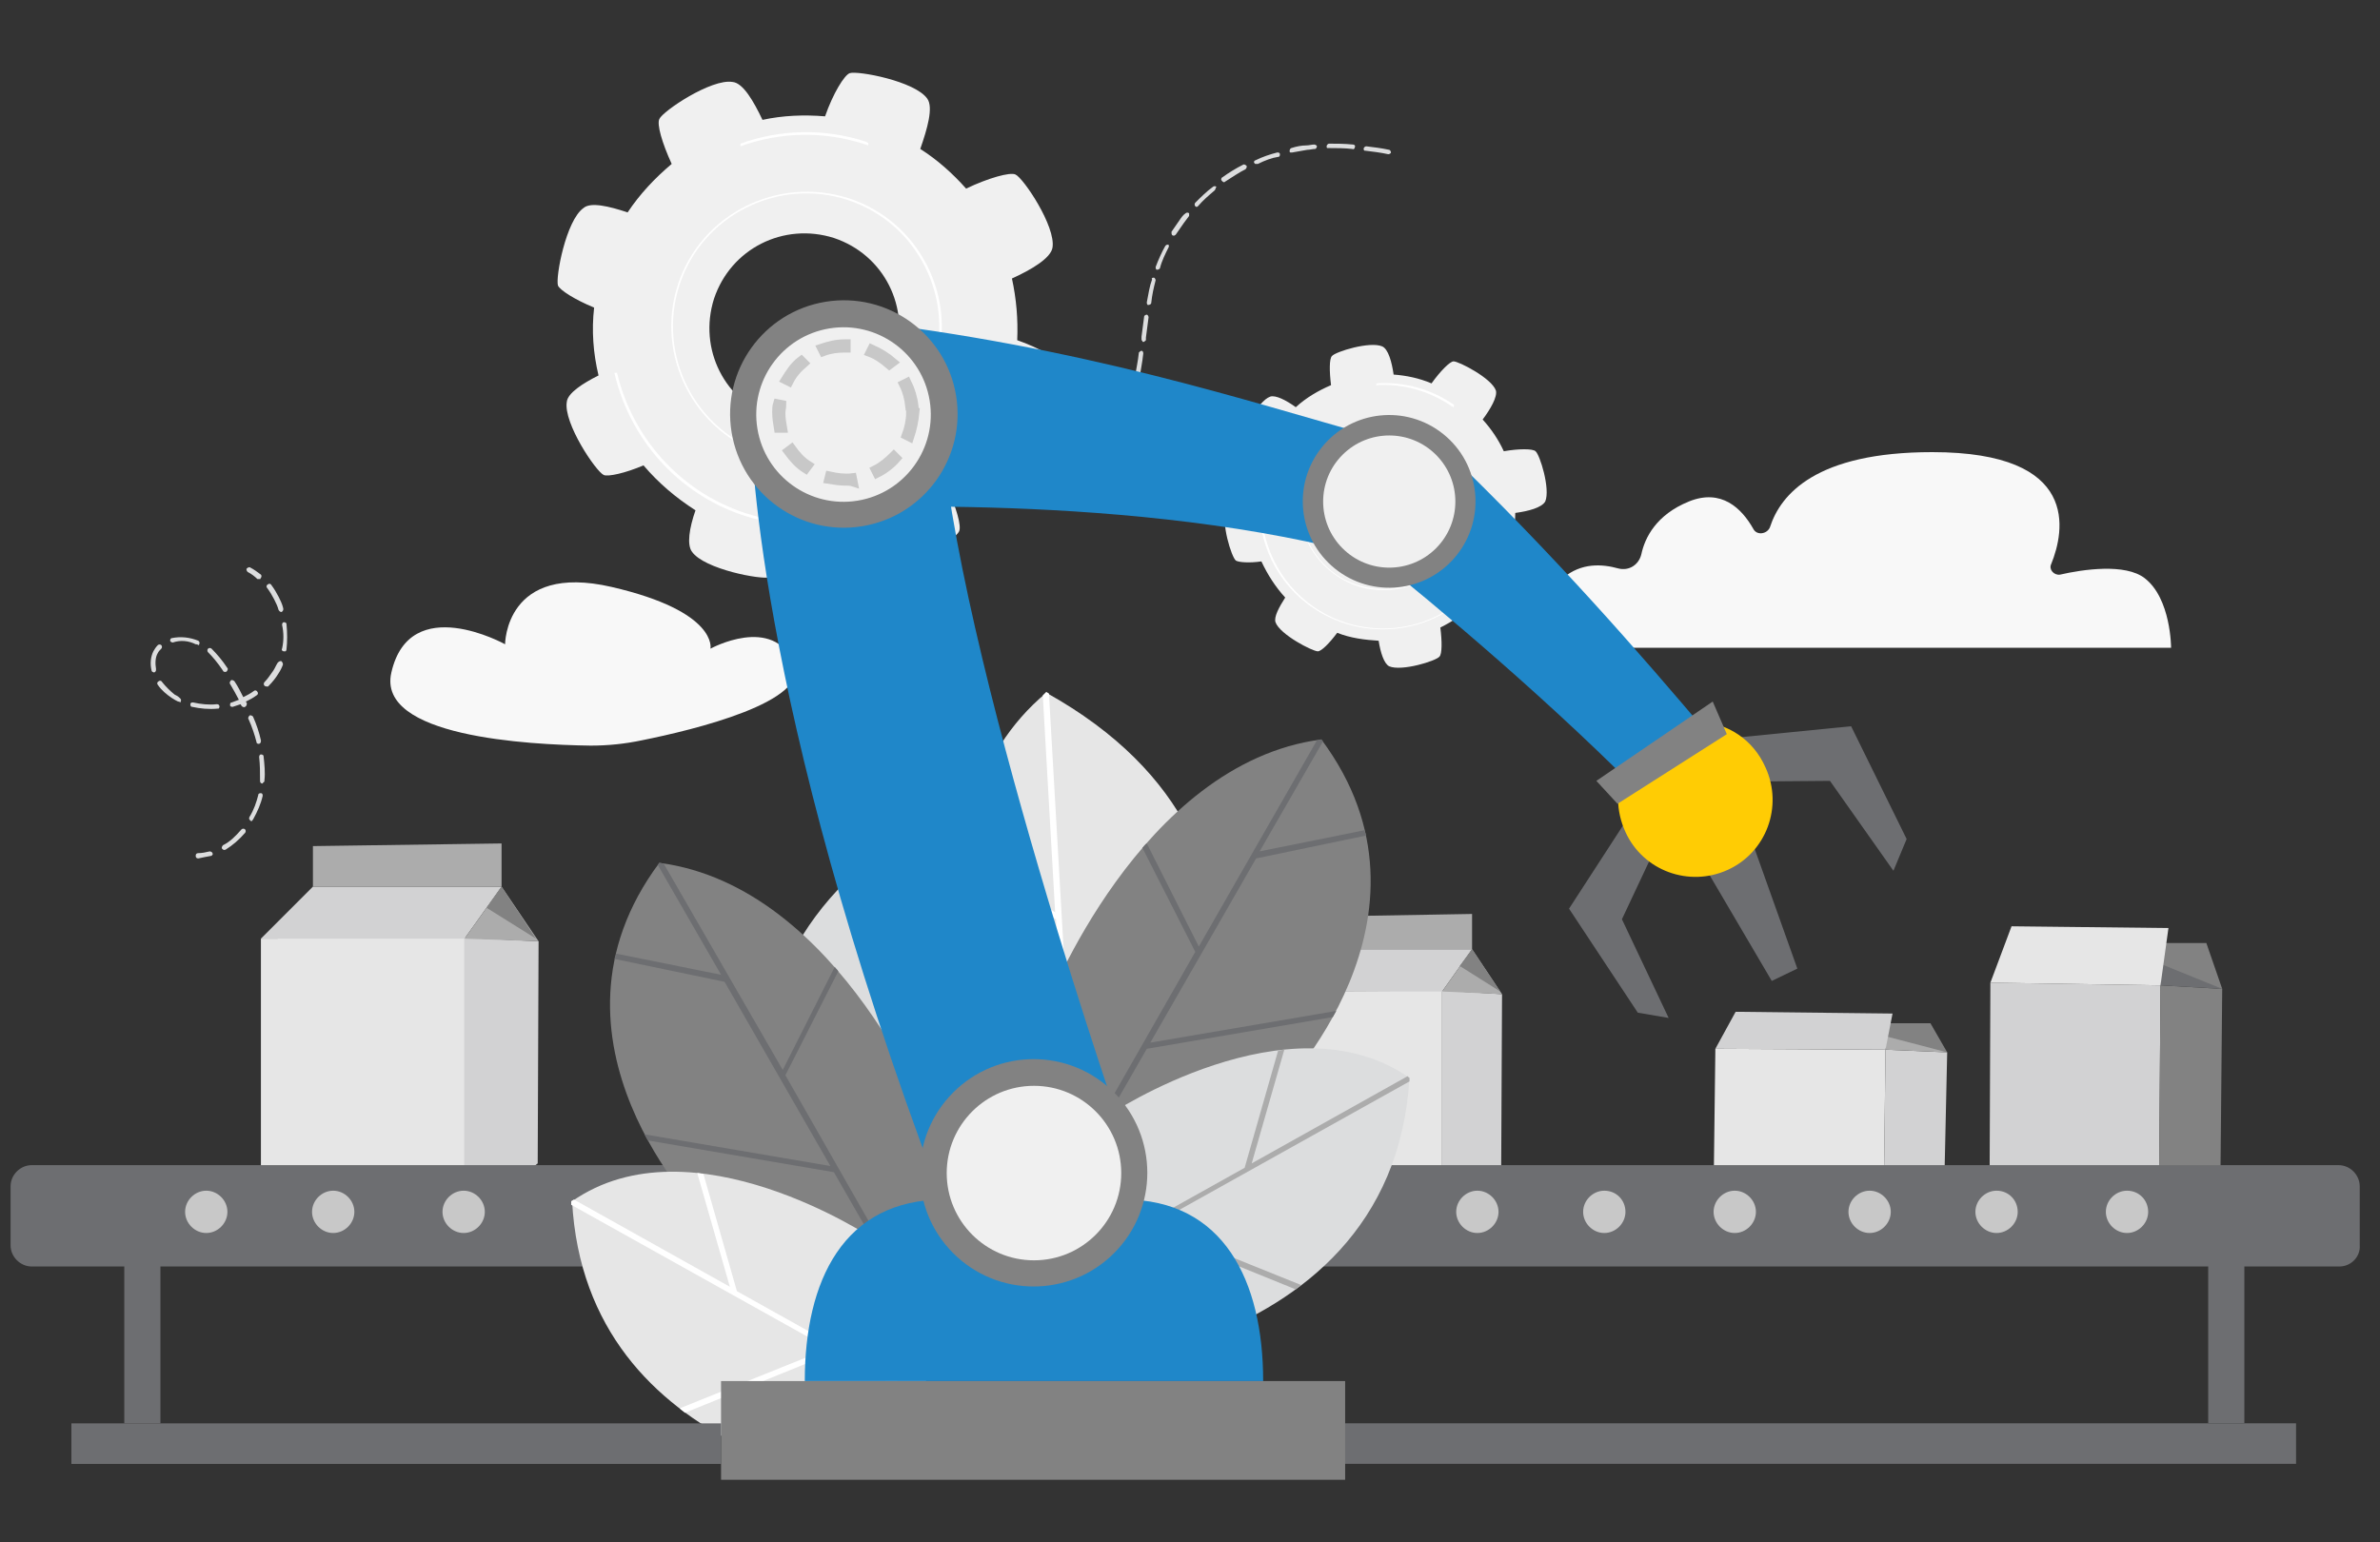
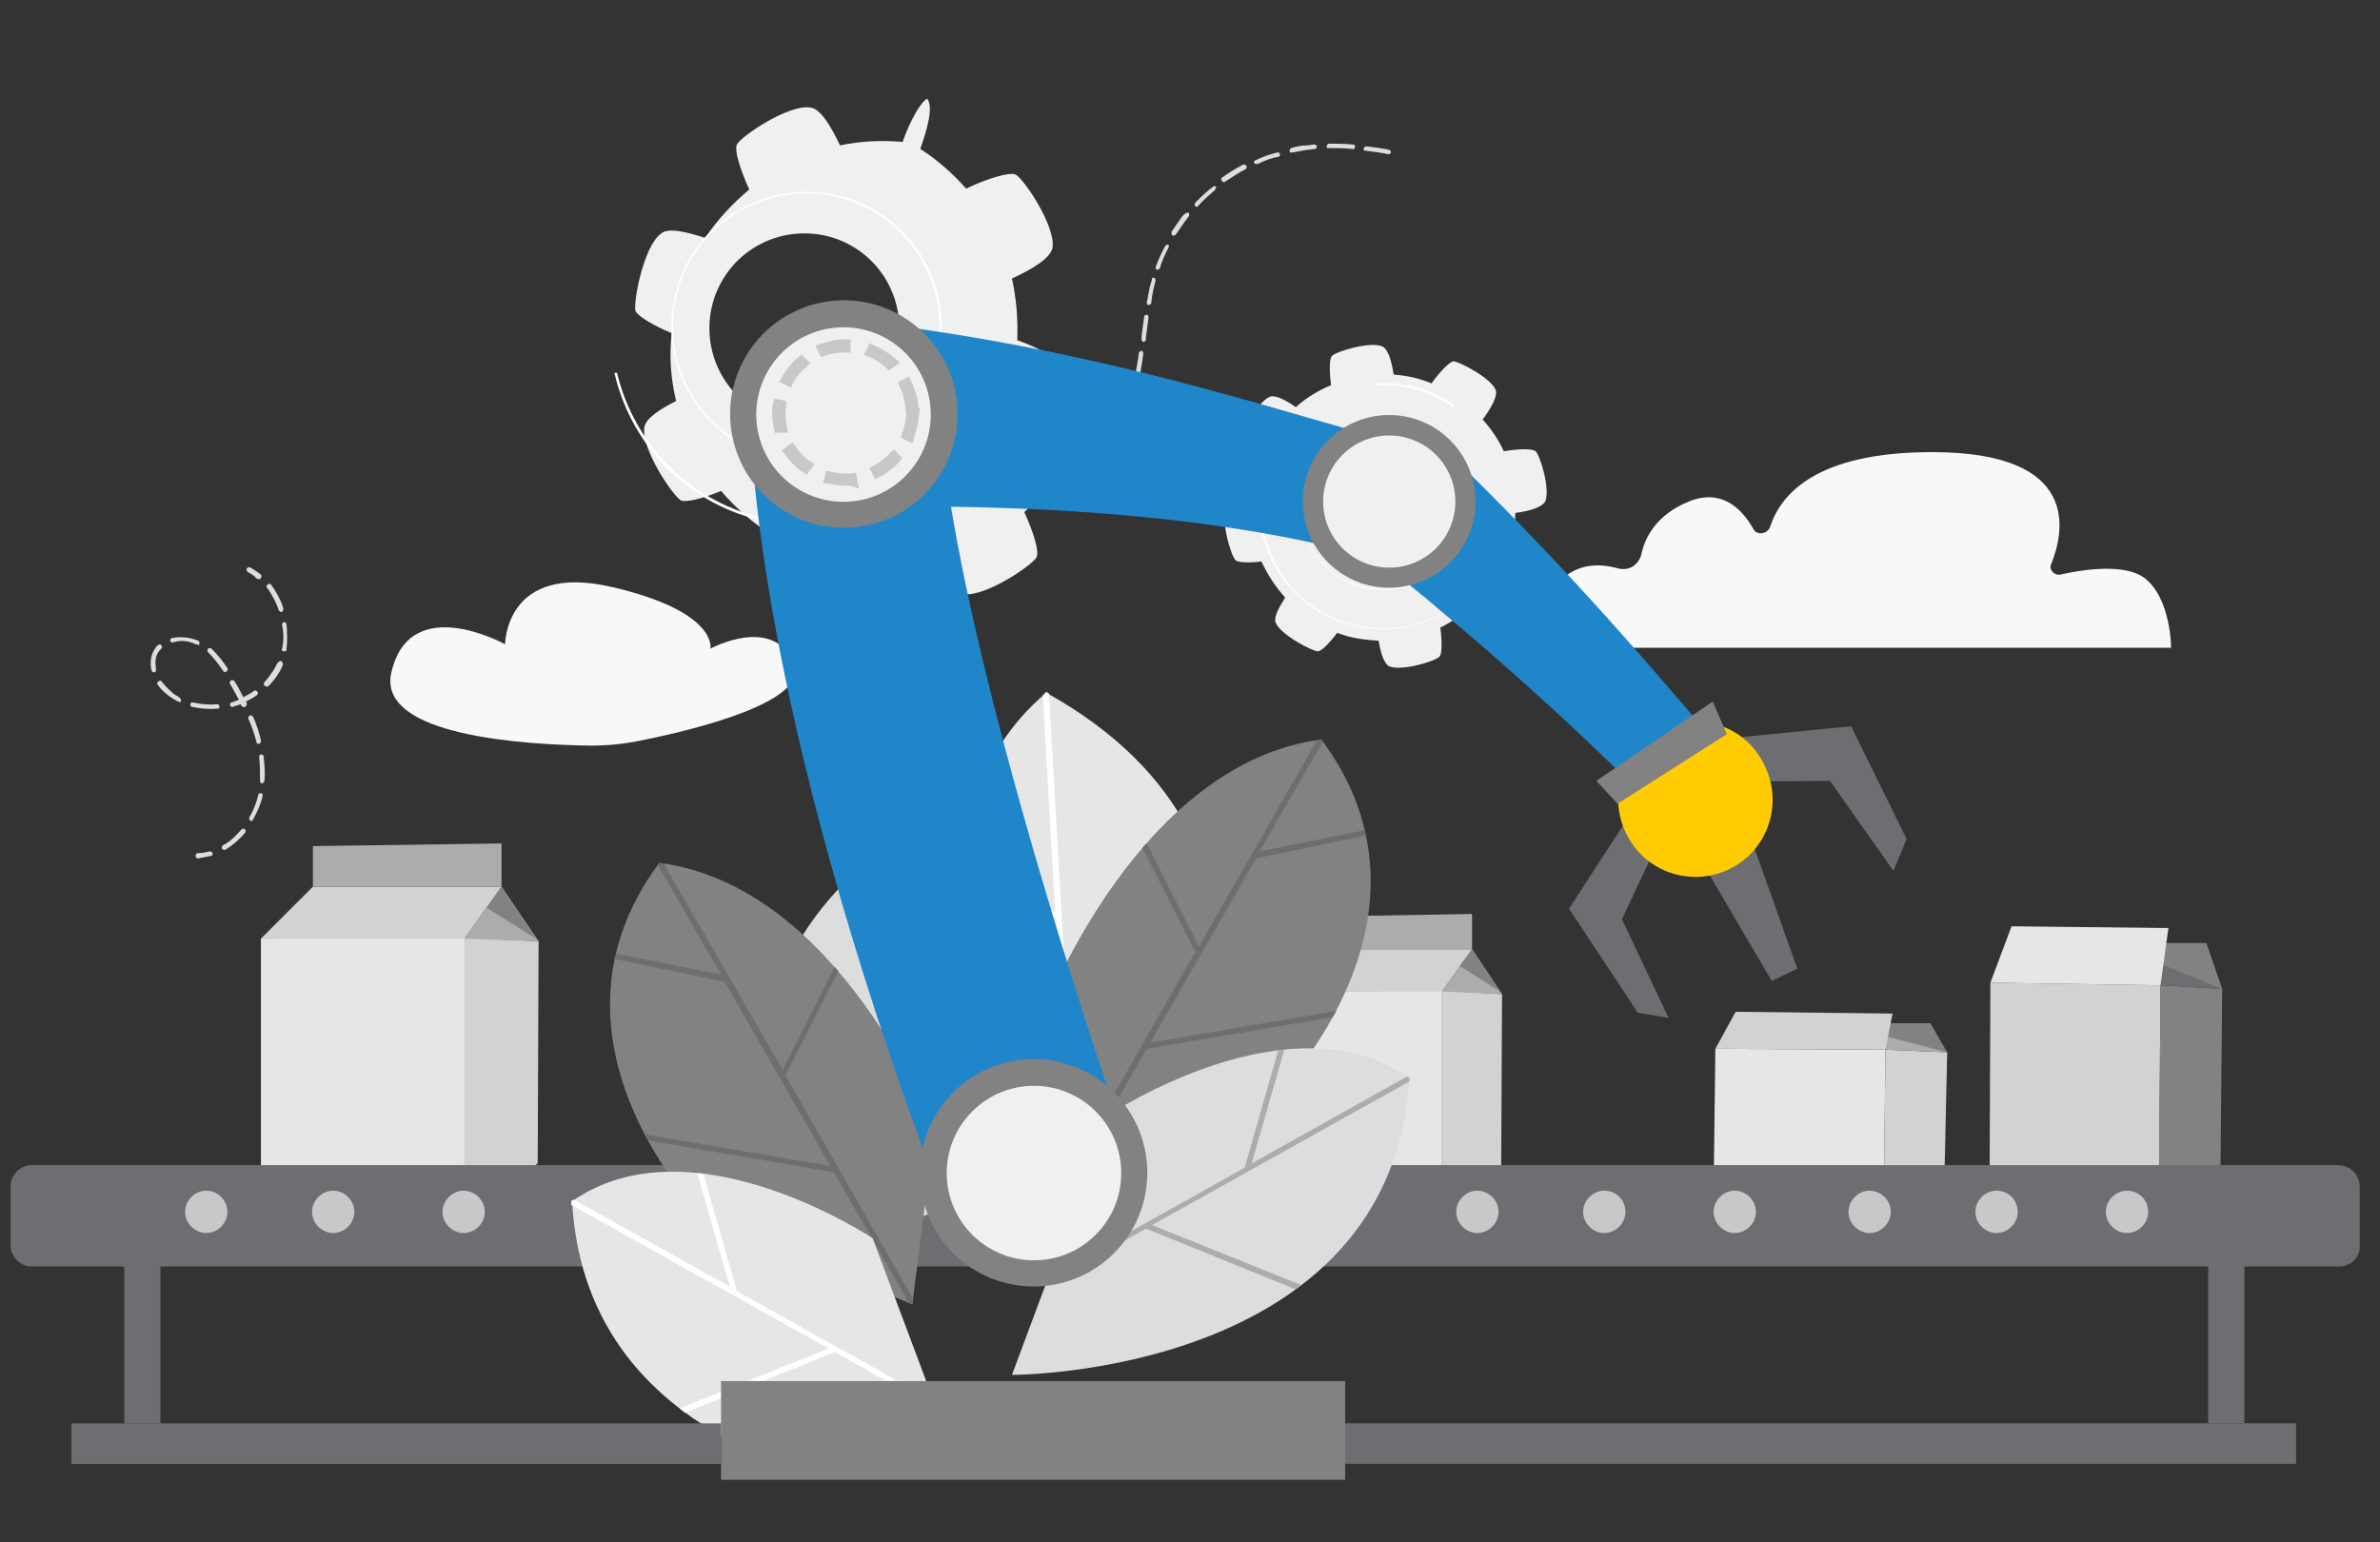
<svg xmlns="http://www.w3.org/2000/svg" version="1.1" id="Layer_1" x="0px" y="0px" viewBox="0 0 270 175" style="enable-background:new 0 0 270 175;" xml:space="preserve">
  <rect x="0" y="0" width="270" height="175" fill="#333333" stroke="none" />
  <style type="text/css">
	.st0{fill:none;}
	.st1{fill:#F8F8F8;}
	.st2{fill:#DCDDDE;}
	.st3{fill:#E6E6E6;}
	.st4{fill:#D2D2D3;}
	.st5{fill:#ACACAC;}
	.st6{fill:#828282;}
	.st7{fill:#6D6E71;}
	.st8{fill:#F0F0F0;}
	.st9{fill:#FFFFFF;}
	.st10{fill:#1F87C9;}
	.st11{fill:#FFCC04;}
	.st12{fill:#C8C8C8;}
	.st13{fill:none;stroke:#C8C8C8;stroke-miterlimit:10;}
</style>
  <rect class="st0" width="270" height="175" />
  <g>
    <path class="st1" d="M44.4,76.3c-1.7,7.3,15.5,8.2,22.6,8.3c2,0,3.9-0.2,5.8-0.6c6-1.2,19.1-4.4,17.3-8.7c-2.4-5.6-9.5-1.7-9.5-1.7   s0.9-4.2-11.2-7c-12.1-2.8-12.1,6.5-12.1,6.5S46.5,67.1,44.4,76.3z" />
    <path class="st1" d="M246.3,73.5h-69c0,0-3.7-4.7,0-7.9c2.1-1.8,4.5-1.6,6.3-1.1c1.2,0.3,2.3-0.4,2.6-1.6c0.4-1.9,1.7-4.5,5.4-6   c3.7-1.5,6,0.8,7.3,3.1c0.4,0.8,1.6,0.6,1.9-0.2c1.2-3.7,5.2-8.5,18.4-8.5c16.9,0,15,9,13.5,12.7c-0.3,0.6,0.3,1.3,1,1.2   c2.6-0.6,7.4-1.3,9.6,0.4C246.3,67.9,246.3,73.5,246.3,73.5z" />
    <g>
      <g>
        <path class="st2" d="M119.5,54.5c0.6-0.2,1.2-0.5,1.7-0.8c0.1-0.1,0.3,0,0.4,0.1c0.1,0.1,0,0.3-0.1,0.4c-0.6,0.3-1.2,0.6-1.8,0.8     c-0.2,0.1-0.4,0.2-0.7,0.2c-0.1,0-0.2,0-0.2,0c0,0-0.1-0.1-0.1-0.1c0-0.1,0-0.3,0.2-0.3C119,54.7,119.3,54.6,119.5,54.5z" />
        <path class="st2" d="M155,16.6c0.8,0.1,1.7,0.2,2.6,0.4c0.1,0,0.2,0.2,0.2,0.3c0,0.1-0.2,0.2-0.3,0.2c-0.9-0.2-1.8-0.3-2.6-0.4     c0,0-0.1,0-0.1,0c-0.1-0.1-0.1-0.1-0.1-0.2C154.7,16.7,154.9,16.6,155,16.6z" />
        <path class="st2" d="M150.6,16.8c-0.1,0-0.1-0.1-0.1-0.2c0-0.1,0.1-0.3,0.3-0.3c0.8,0,1.7,0,2.7,0.1c0.1,0,0.3,0.1,0.2,0.3     c0,0.1-0.1,0.3-0.3,0.2c-0.9-0.1-1.8-0.1-2.6-0.1C150.7,16.8,150.6,16.8,150.6,16.8z" />
        <path class="st2" d="M124.6,51.3c0.1-0.1,0.3-0.1,0.4,0c0.1,0.1,0.1,0.3,0,0.4c-0.6,0.6-1.3,1.2-2.1,1.7c-0.1,0.1-0.2,0.1-0.3,0     c0,0,0,0-0.1-0.1c-0.1-0.1,0-0.3,0.1-0.4C123.3,52.5,123.9,51.9,124.6,51.3z" />
        <path class="st2" d="M125.6,50.6c-0.1-0.1-0.1-0.3,0-0.4c0.1-0.2,0.3-0.4,0.4-0.6c0.4-0.5,0.7-1,1-1.6c0.1-0.1,0.2-0.2,0.4-0.1     c0.1,0.1,0.2,0.2,0.1,0.4c-0.3,0.6-0.7,1.1-1.1,1.6c-0.1,0.2-0.3,0.4-0.5,0.6C125.9,50.6,125.8,50.7,125.6,50.6     C125.7,50.6,125.6,50.6,125.6,50.6z" />
        <path class="st2" d="M127.9,47C127.8,47,127.8,47,127.9,47c-0.2-0.1-0.2-0.2-0.1-0.3c0.3-0.8,0.6-1.6,0.8-2.5     c0-0.1,0.2-0.2,0.3-0.2c0.1,0,0.2,0.2,0.2,0.3c-0.2,0.9-0.5,1.8-0.8,2.5C128.2,47,128,47.1,127.9,47z" />
        <path class="st2" d="M134.9,24.5c-0.2,0.3-0.4,0.5-0.6,0.8c-0.3,0.4-0.6,0.9-0.9,1.3c-0.1,0.1-0.2,0.2-0.4,0.1c0,0,0,0,0,0     c-0.1-0.1-0.1-0.2-0.1-0.4c0.3-0.4,0.6-0.9,0.9-1.3c0.2-0.3,0.4-0.6,0.7-0.8c0.1-0.1,0.3-0.1,0.4,0     C134.9,24.2,134.9,24.4,134.9,24.5z" />
        <path class="st2" d="M132.6,28c-0.4,0.8-0.8,1.6-1,2.4c0,0.1-0.2,0.2-0.3,0.2c0,0,0,0-0.1,0c-0.1-0.1-0.1-0.2-0.1-0.3     c0.3-0.8,0.7-1.7,1.1-2.4c0.1-0.1,0.2-0.2,0.4-0.1C132.6,27.7,132.6,27.8,132.6,28z" />
        <path class="st2" d="M137.8,21.6c-0.7,0.6-1.3,1.1-1.9,1.8c-0.1,0.1-0.2,0.1-0.3,0c0,0,0,0,0,0c-0.1-0.1-0.1-0.3,0-0.4     c0.6-0.6,1.3-1.3,2-1.8c0.1-0.1,0.3-0.1,0.4,0C137.9,21.3,137.9,21.5,137.8,21.6z" />
        <path class="st2" d="M142.7,18.6c-0.1,0-0.2,0-0.3,0c0,0-0.1-0.1-0.1-0.1c-0.1-0.1,0-0.3,0.1-0.3c0.8-0.4,1.7-0.7,2.5-0.9     c0.1,0,0.3,0,0.3,0.2c0,0.1,0,0.3-0.2,0.3C144.3,17.9,143.5,18.2,142.7,18.6z" />
        <path class="st2" d="M129.7,38.8c0,0-0.1,0-0.1-0.1c-0.1-0.1-0.1-0.1-0.1-0.2l0-0.3c0.1-0.8,0.2-1.5,0.3-2.3     c0-0.1,0.2-0.2,0.3-0.2c0.1,0,0.2,0.2,0.2,0.3c-0.1,0.8-0.2,1.5-0.3,2.3l0,0.3C129.9,38.7,129.8,38.8,129.7,38.8z" />
        <path class="st2" d="M139,20.6c-0.1,0.1-0.2,0.1-0.3,0c0,0,0,0-0.1-0.1c-0.1-0.1-0.1-0.3,0.1-0.4c0.7-0.5,1.5-1,2.3-1.4     c0.1-0.1,0.3,0,0.4,0.1c0.1,0.1,0,0.3-0.1,0.4C140.5,19.6,139.8,20.1,139,20.6z" />
        <path class="st2" d="M129.5,39.8c0.1,0,0.2,0.1,0.2,0.3c-0.1,1-0.3,1.9-0.4,2.6c0,0.1-0.2,0.2-0.3,0.2c0,0-0.1,0-0.1,0     c-0.1-0.1-0.1-0.2-0.1-0.3c0.1-0.8,0.3-1.6,0.4-2.6C129.3,39.9,129.4,39.8,129.5,39.8z" />
        <path class="st2" d="M117.3,55.1c0.1,0,0.3,0.1,0.3,0.2c0,0.1-0.1,0.3-0.2,0.3c-0.8,0.2-1.7,0.3-2.6,0.3c-0.1,0-0.1,0-0.2-0.1     c-0.1,0-0.1-0.1-0.1-0.2c0-0.1,0.1-0.3,0.2-0.3C115.7,55.4,116.5,55.3,117.3,55.1z" />
        <path class="st2" d="M130.9,31.5c0.1,0,0.2,0.2,0.2,0.3c-0.2,0.8-0.4,1.6-0.5,2.6c0,0.1-0.2,0.2-0.3,0.2c0,0-0.1,0-0.1,0     c-0.1-0.1-0.1-0.2-0.1-0.3c0.2-1,0.3-1.8,0.6-2.6C130.6,31.6,130.7,31.5,130.9,31.5z" />
        <path class="st2" d="M148.2,16.5c0.3,0,0.6-0.1,0.9-0.1c0.1,0,0.3,0.1,0.3,0.2c0,0.1-0.1,0.3-0.2,0.3c-0.3,0-0.6,0.1-0.9,0.1     c-0.6,0.1-1.1,0.2-1.7,0.3c-0.1,0-0.2,0-0.2,0c-0.1,0-0.1-0.1-0.1-0.2c0-0.1,0.1-0.3,0.2-0.3C147.1,16.6,147.7,16.5,148.2,16.5z" />
      </g>
    </g>
    <g>
      <polygon class="st3" points="29.6,136.2 52.7,138.7 52.7,106.4 29.6,106.5   " />
      <polygon class="st4" points="52.7,106.5 56.9,100.6 35.5,100.6 29.6,106.5   " />
      <polygon class="st4" points="52.7,106.4 61.1,106.8 61,132 52.7,138.7   " />
      <polygon class="st5" points="56.9,100.6 61.1,106.8 52.7,106.5   " />
      <polygon class="st5" points="35.5,100.6 56.9,100.6 56.9,95.7 35.5,96   " />
      <polygon class="st6" points="56.9,100.6 55.2,103 60.8,106.5   " />
    </g>
    <g>
      <polygon class="st3" points="144.8,136.7 163.6,138.7 163.6,112.4 144.8,112.5   " />
      <polygon class="st4" points="163.6,112.5 167,107.7 149.6,107.7 144.8,112.5   " />
      <polygon class="st4" points="163.6,112.4 170.4,112.8 170.3,133.2 163.6,138.7   " />
      <polygon class="st5" points="167,107.7 170.4,112.8 163.6,112.5   " />
      <polygon class="st5" points="149.6,107.7 167,107.7 167,103.7 149.6,104   " />
      <polygon class="st6" points="167,107.7 165.6,109.6 170.2,112.5   " />
    </g>
    <g>
      <polygon class="st6" points="220.9,119.4 219,116.1 211,116.1 211.7,118.5   " />
      <polygon class="st3" points="194.4,135.1 213.7,136.6 213.9,119.1 194.6,119   " />
      <polygon class="st4" points="213.9,119.1 220.9,119.4 220.6,133 213.7,136.6   " />
      <polygon class="st5" points="214,117.6 220.9,119.4 213.9,119.1   " />
      <polygon class="st4" points="213.9,119.1 214.7,115 196.9,114.8 194.6,119   " />
    </g>
    <g>
      <polygon class="st6" points="252.1,112.2 250.3,107 242.3,107 243,110.8   " />
      <polygon class="st4" points="225.7,136.7 244.9,139.1 245.1,111.8 225.8,111.5   " />
      <polygon class="st6" points="245.1,111.8 252.1,112.2 251.9,133.5 244.9,139.1   " />
      <polygon class="st7" points="245.2,109.4 252.1,112.2 245.1,111.8   " />
      <polygon class="st3" points="245.1,111.8 246,105.3 228.2,105.1 225.8,111.5   " />
    </g>
    <rect x="143.3" y="161.5" transform="matrix(-1 -1.224647e-16 1.224647e-16 -1 403.778 327.592)" class="st7" width="117.3" height="4.6" />
    <path class="st7" d="M265.4,143.7H3.6c-1.3,0-2.4-1.1-2.4-2.4v-6.7c0-1.3,1.1-2.4,2.4-2.4h261.7c1.3,0,2.4,1.1,2.4,2.4v6.7   C267.8,142.6,266.7,143.7,265.4,143.7z" />
    <g>
      <path class="st8" d="M173.6,65c0-0.4-1.1-1.5-2.5-2.5c0.5-1.4,0.8-2.9,0.8-4.3c1.5-0.2,3-0.6,3.4-1.3c0.6-1.4-0.6-5.3-1.1-5.7    c-0.3-0.3-1.9-0.3-3.6,0c-0.6-1.3-1.4-2.5-2.4-3.6c0.9-1.2,1.7-2.6,1.5-3.3c-0.5-1.4-4.2-3.3-4.8-3.3c-0.4,0-1.5,1.1-2.5,2.5    c-1.4-0.6-2.9-0.9-4.3-1c-0.2-1.4-0.6-2.9-1.3-3.2c-1.4-0.6-5.3,0.6-5.7,1.1c-0.3,0.3-0.3,1.7-0.1,3.3c-1.4,0.6-2.8,1.4-4,2.5    c-1.1-0.8-2.3-1.4-2.9-1.2c-1.4,0.5-3.3,4.2-3.3,4.8c0,0.4,0.9,1.3,2.1,2.2c-0.6,1.5-1,3.1-1.1,4.7c-1.3,0.2-2.5,0.6-2.7,1.2    c-0.6,1.4,0.6,5.3,1.1,5.7c0.3,0.2,1.5,0.3,2.9,0.1c0.7,1.5,1.6,2.9,2.7,4.1c-0.7,1.1-1.3,2.2-1.1,2.8c0.5,1.4,4.2,3.3,4.8,3.3    c0.4,0,1.3-0.9,2.2-2.1c1.5,0.6,3.1,0.8,4.7,0.9c0.2,1.3,0.6,2.6,1.2,2.9c1.4,0.6,5.3-0.6,5.7-1.1c0.3-0.3,0.3-1.7,0.1-3.3    c1.4-0.7,2.6-1.5,3.8-2.6c1.2,0.9,2.5,1.6,3.1,1.3C171.7,69.3,173.6,65.6,173.6,65z M153,63c-3.1-2.1-3.9-6.3-1.8-9.4    c2.1-3.1,6.3-3.9,9.4-1.8c3.1,2.1,3.9,6.3,1.8,9.4C160.3,64.3,156.1,65.1,153,63z" />
      <g>
        <path class="st9" d="M151.6,65.3c-4.4-3-5.5-9-2.5-13.4c3-4.4,9-5.5,13.4-2.5c4.4,3,5.5,9,2.5,13.4     C161.9,67.1,155.9,68.3,151.6,65.3z M162.3,49.5c-4.3-2.9-10.2-1.8-13.2,2.5c-2.9,4.3-1.8,10.2,2.5,13.2     c4.3,2.9,10.2,1.8,13.2-2.5C167.8,58.4,166.6,52.5,162.3,49.5z" />
      </g>
      <g>
        <path class="st9" d="M169.8,62.7c0,0-0.1-0.1-0.1-0.1c-0.4,0.9-0.8,1.8-1.4,2.7c-4.3,6.3-12.9,7.9-19.2,3.6     c-4.1-2.8-6.2-7.5-6-12.1c0,0,0,0,0,0c-0.1,0-0.1,0-0.2-0.1c-0.3,4.7,1.9,9.5,6.1,12.3c6.4,4.3,15.1,2.7,19.4-3.7     C169,64.5,169.5,63.6,169.8,62.7z" />
        <path class="st9" d="M156.1,43.7c2.9-0.2,6,0.6,8.6,2.4c0.1,0,0.1,0.1,0.2,0.1c0-0.1,0-0.1,0.1-0.2c0,0-0.1,0-0.1-0.1     c-2.6-1.8-5.7-2.6-8.7-2.4C156.1,43.6,156.1,43.7,156.1,43.7z" />
      </g>
    </g>
    <g>
      <g>
        <path class="st2" d="M113.7,134.7c0,0,9-28.2-7.7-42.1c-32.7,18.2-14.7,50.3-14.7,50.3L113.7,134.7z" />
        <path class="st9" d="M106.1,92.5c-0.1,0.1-0.2,0.1-0.3,0.2l-2,34.9l-15.6-15.2c-0.1,0.2-0.2,0.5-0.2,0.7l15.8,15.4l-0.6,10.1     l0.7-0.2l1.1-20.1l0,0l10.9-6.4c0-0.2-0.1-0.5-0.1-0.7l-10.7,6.3l1.4-24.6C106.3,92.7,106.2,92.6,106.1,92.5L106.1,92.5z" />
      </g>
      <g>
        <path class="st6" d="M106,128.2c0,0-10.6-27.6-31.2-30.3c-15,20.1,4.9,40.1,4.9,40.1l23.8,10L106,128.2z" />
        <path class="st7" d="M94.7,109.7l-5.9,11.7L75.3,98c-0.2,0-0.3-0.1-0.5-0.1c-0.1,0.1-0.1,0.2-0.2,0.2l7.2,12.5l-11.9-2.4     c0,0.1,0,0.2-0.1,0.3l-0.1,0.3l12.5,2.6l12,20.9l-21.1-3.6c0.1,0.2,0.3,0.5,0.4,0.7l21.1,3.6l8.5,14.8l0.4,0.2l0.1-0.6L89.1,122     l6-11.8C95,110,94.8,109.9,94.7,109.7z" />
      </g>
      <g>
        <path class="st3" d="M83.7,159.7h22.5L99,140.5c0,0-20.5-13.7-34.1-4.2c0.8,14.6,9.4,22.9,18.8,27.6V159.7z" />
        <g>
          <path class="st9" d="M105.9,159.7h0.2l-0.3-0.8l-22.2-12.4l-3.8-13.3c-0.2,0-0.5-0.1-0.7-0.1l3.7,12.9l-17.7-9.9      c-0.1,0.1-0.2,0.1-0.3,0.2l0,0c0,0.1,0,0.3,0,0.4l29.2,16.3l-16.9,6.8c0.2,0.2,0.4,0.3,0.6,0.5l17-6.9L105.9,159.7z" />
        </g>
      </g>
    </g>
    <g>
      <g>
        <path class="st3" d="M111,120.7c0,0-9-28.2,7.7-42.1c32.7,18.2,14.7,50.3,14.7,50.3L111,120.7z" />
        <path class="st9" d="M118.7,78.5c0.1,0.1,0.2,0.1,0.3,0.2l2,34.9l15.6-15.2c0.1,0.2,0.2,0.5,0.2,0.7L121,114.5l0.6,10.1l-0.7-0.2     l-1.1-20.1l0,0l-10.9-6.4c0-0.2,0.1-0.5,0.1-0.7l10.7,6.3l-1.4-24.6C118.5,78.7,118.6,78.6,118.7,78.5L118.7,78.5z" />
      </g>
      <g>
        <path class="st6" d="M118.7,114.2c0,0,10.6-27.6,31.2-30.3c15,20.1-4.9,40.1-4.9,40.1l-23.8,10L118.7,114.2z" />
        <path class="st7" d="M130.1,95.7l5.9,11.7L149.4,84c0.2,0,0.3-0.1,0.5-0.1c0.1,0.1,0.1,0.2,0.2,0.2l-7.2,12.5l11.9-2.4     c0,0.1,0,0.2,0.1,0.3l0.1,0.3l-12.5,2.6l-12,20.9l21.1-3.6c-0.1,0.2-0.3,0.5-0.4,0.7l-21.1,3.6l-8.5,14.8l-0.4,0.2l-0.1-0.6     l14.5-25.4l-6-11.8C129.8,96,129.9,95.8,130.1,95.7z" />
      </g>
      <g>
        <path class="st2" d="M125.8,126.5c0,0,20.5-13.7,34.1-4.2c-2,33.8-45.1,33.7-45.1,33.7L125.8,126.5z" />
        <g>
          <path class="st5" d="M159.9,122.3c0,0.1,0,0.3,0,0.4L130.7,139l16.9,6.8c-0.2,0.2-0.4,0.3-0.6,0.5l-17-6.9l-11.4,6.4l0.4-0.9      l22.2-12.4l3.8-13.3c0.2,0,0.5-0.1,0.7-0.1l-3.7,12.9l17.7-9.9C159.7,122.2,159.8,122.2,159.9,122.3L159.9,122.3z" />
        </g>
      </g>
    </g>
    <g>
-       <path class="st8" d="M120.3,41.4c-0.2-0.6-2.3-1.9-4.9-2.8c0.1-2.4-0.1-4.7-0.6-7c2.2-1,4.4-2.3,4.6-3.5c0.4-2.4-3.3-7.9-4.2-8.3    c-0.6-0.3-3.1,0.4-5.6,1.6c-1.5-1.7-3.3-3.3-5.2-4.5c0.8-2.3,1.5-4.7,0.8-5.7c-1.4-2-7.9-3.2-8.8-2.9c-0.6,0.2-1.9,2.3-2.8,4.9    c-2.4-0.2-4.8-0.1-7.1,0.4c-1-2.1-2.2-4.2-3.4-4.3c-2.4-0.4-7.9,3.3-8.3,4.2c-0.3,0.6,0.3,2.7,1.4,5.1c-1.9,1.6-3.6,3.4-5,5.5    c-2.1-0.7-4.2-1.2-5-0.5c-2,1.4-3.2,7.9-2.9,8.8c0.2,0.5,1.9,1.6,4.1,2.5c-0.3,2.6-0.1,5.2,0.5,7.7c-1.8,0.9-3.5,2-3.6,3    c-0.4,2.4,3.3,7.9,4.2,8.3c0.5,0.2,2.4-0.2,4.5-1.1c1.7,2,3.7,3.7,5.9,5.1c-0.7,2-1,3.9-0.4,4.7c1.4,2,7.9,3.2,8.8,2.9    c0.5-0.2,1.6-1.9,2.5-4.2c2.6,0.2,5.1-0.1,7.6-0.7c0.9,1.9,2.1,3.7,3.1,3.9c2.4,0.4,7.9-3.3,8.3-4.2c0.3-0.6-0.3-2.7-1.4-5.1    c1.8-1.6,3.4-3.5,4.6-5.6c2.2,0.8,4.5,1.4,5.4,0.7C119.3,48.8,120.6,42.4,120.3,41.4z M87.9,47.5c-5.7-1.9-8.7-7.9-6.9-13.6    c1.9-5.7,7.9-8.7,13.6-6.9c5.7,1.9,8.7,7.9,6.9,13.6C99.7,46.3,93.6,49.4,87.9,47.5z" />
+       <path class="st8" d="M120.3,41.4c-0.2-0.6-2.3-1.9-4.9-2.8c0.1-2.4-0.1-4.7-0.6-7c2.2-1,4.4-2.3,4.6-3.5c0.4-2.4-3.3-7.9-4.2-8.3    c-0.6-0.3-3.1,0.4-5.6,1.6c-1.5-1.7-3.3-3.3-5.2-4.5c0.8-2.3,1.5-4.7,0.8-5.7c-0.6,0.2-1.9,2.3-2.8,4.9    c-2.4-0.2-4.8-0.1-7.1,0.4c-1-2.1-2.2-4.2-3.4-4.3c-2.4-0.4-7.9,3.3-8.3,4.2c-0.3,0.6,0.3,2.7,1.4,5.1c-1.9,1.6-3.6,3.4-5,5.5    c-2.1-0.7-4.2-1.2-5-0.5c-2,1.4-3.2,7.9-2.9,8.8c0.2,0.5,1.9,1.6,4.1,2.5c-0.3,2.6-0.1,5.2,0.5,7.7c-1.8,0.9-3.5,2-3.6,3    c-0.4,2.4,3.3,7.9,4.2,8.3c0.5,0.2,2.4-0.2,4.5-1.1c1.7,2,3.7,3.7,5.9,5.1c-0.7,2-1,3.9-0.4,4.7c1.4,2,7.9,3.2,8.8,2.9    c0.5-0.2,1.6-1.9,2.5-4.2c2.6,0.2,5.1-0.1,7.6-0.7c0.9,1.9,2.1,3.7,3.1,3.9c2.4,0.4,7.9-3.3,8.3-4.2c0.3-0.6-0.3-2.7-1.4-5.1    c1.8-1.6,3.4-3.5,4.6-5.6c2.2,0.8,4.5,1.4,5.4,0.7C119.3,48.8,120.6,42.4,120.3,41.4z M87.9,47.5c-5.7-1.9-8.7-7.9-6.9-13.6    c1.9-5.7,7.9-8.7,13.6-6.9c5.7,1.9,8.7,7.9,6.9,13.6C99.7,46.3,93.6,49.4,87.9,47.5z" />
      <g>
        <path class="st9" d="M86.7,51.6c-8-2.6-12.4-11.3-9.8-19.3c2.6-8,11.3-12.4,19.4-9.8c8,2.6,12.4,11.3,9.8,19.3     C103.4,49.9,94.7,54.3,86.7,51.6z M96.2,22.7c-7.9-2.6-16.5,1.7-19.1,9.6c-2.6,7.9,1.7,16.5,9.6,19.1c7.9,2.6,16.5-1.7,19.1-9.6     C108.4,33.9,104.1,25.3,96.2,22.7z" />
      </g>
      <g>
        <path class="st9" d="M113.5,39.6c-0.1,0-0.2-0.1-0.3-0.1c-0.2,1.6-0.5,3.1-1,4.7C108.5,55.7,96,62,84.5,58.2     C77,55.7,71.7,49.5,70,42.3c0,0,0,0,0,0c-0.1,0-0.2,0-0.3,0c1.7,7.4,7.1,13.7,14.7,16.2c11.7,3.8,24.3-2.5,28.1-14.2     C113,42.7,113.3,41.2,113.5,39.6z" />
-         <path class="st9" d="M84,16.6c4.4-1.6,9.4-1.8,14.2-0.2c0.1,0,0.2,0.1,0.3,0.1c0-0.1,0-0.2,0-0.3c-0.1,0-0.1,0-0.2-0.1     c-4.8-1.6-9.9-1.4-14.3,0.2C84,16.4,84,16.5,84,16.6z" />
      </g>
    </g>
-     <path class="st10" d="M143.3,156.7h-52v0c0-11.4,4.4-20.6,15.8-20.6h20.4C138.8,136.1,143.3,145.3,143.3,156.7L143.3,156.7z" />
    <rect x="81.8" y="156.7" class="st6" width="70.8" height="11.2" />
    <path class="st10" d="M121.8,139.9l-5.3,1.3c-4.4,1.1-7.8-0.2-10-6C85.2,78.7,85.2,48.4,85.2,48.4c-1.1-4.4,1.6-8.9,6-10l5.3-1.3   c2.6-0.6,4.5-0.1,6.2,1.5c2.3,2.1,3.7,5.1,3.9,8.2c1.7,27.2,21.2,83,21.2,83C128.9,134.3,126.2,138.8,121.8,139.9z" />
    <path class="st10" d="M152.9,60.9c0.2-4.5,0.4-7.2,2.9-11.4c-14.1-3.9-32.9-10.2-59.4-13.2c-6.2-0.7-8.9,1.7-9.9,6.2l-1.2,5.4   c-1,4.4,1.7,8.9,6.2,9.9c0,0,34.7-2.2,62.1,4.9C153,59.8,152.8,63.8,152.9,60.9z" />
    <path class="st10" d="M163.6,50.7c-1.2,4.3-3.9,8.5-7.1,11.1c-0.4,0.3-0.8,0.6-1.1,0.9c7.5,6,20.7,17,32.4,29c1.5-3.2,3.6-6,6-8.4   C186,74.1,176.5,63.1,163.6,50.7z" />
    <ellipse transform="matrix(0.707 -0.707 0.707 0.707 -59.773 121.9)" class="st6" cx="117.3" cy="133.1" rx="12.9" ry="12.9" />
    <ellipse transform="matrix(0.987 -0.162 0.162 0.987 -6.339 16.089)" class="st6" cx="95.7" cy="47" rx="12.9" ry="12.9" />
    <ellipse transform="matrix(0.987 -0.161 0.161 0.987 -6.329 16.054)" class="st8" cx="95.7" cy="47" rx="9.9" ry="9.9" />
    <circle class="st8" cx="117.3" cy="133.1" r="9.9" />
    <ellipse transform="matrix(0.628 -0.778 0.778 0.628 14.352 143.767)" class="st6" cx="157.6" cy="56.9" rx="9.8" ry="9.8" />
    <ellipse transform="matrix(0.707 -0.707 0.707 0.707 5.953 128.103)" class="st8" cx="157.6" cy="56.9" rx="7.5" ry="7.5" />
    <polygon class="st7" points="195.9,83.8 210,82.4 216.3,95.2 214.8,98.8 207.6,88.6 195.7,88.7  " />
    <polygon class="st7" points="185.2,92 178,103.1 185.8,114.9 189.3,115.5 184,104.3 188.7,94.3  " />
    <polygon class="st7" points="191.6,95.3 201,111.3 203.9,109.9 197.2,91.1 194.8,94.8  " />
    <path class="st11" d="M193,81.9c-2.4,2.4-5.4,4-8.7,5.3c-1,2.2-1,4.8,0.1,7.2c2,4.4,7.2,6.3,11.6,4.3c4.4-2,6.3-7.2,4.3-11.6   C198.9,83.9,196,82.1,193,81.9z" />
    <polygon class="st6" points="181.1,88.6 194.3,79.6 195.9,83.3 183.5,91.2  " />
    <path class="st12" d="M25.8,137.5c0,1.3-1.1,2.4-2.4,2.4c-1.3,0-2.4-1.1-2.4-2.4c0-1.3,1.1-2.4,2.4-2.4   C24.7,135.1,25.8,136.2,25.8,137.5z" />
    <path class="st12" d="M40.2,137.5c0,1.3-1.1,2.4-2.4,2.4c-1.3,0-2.4-1.1-2.4-2.4c0-1.3,1.1-2.4,2.4-2.4   C39.1,135.1,40.2,136.2,40.2,137.5z" />
    <path class="st12" d="M55,137.5c0,1.3-1.1,2.4-2.4,2.4c-1.3,0-2.4-1.1-2.4-2.4c0-1.3,1.1-2.4,2.4-2.4C53.9,135.1,55,136.2,55,137.5   z" />
    <path class="st12" d="M170,137.5c0,1.3-1.1,2.4-2.4,2.4c-1.3,0-2.4-1.1-2.4-2.4c0-1.3,1.1-2.4,2.4-2.4   C168.9,135.1,170,136.2,170,137.5z" />
    <path class="st12" d="M184.4,137.5c0,1.3-1.1,2.4-2.4,2.4c-1.3,0-2.4-1.1-2.4-2.4c0-1.3,1.1-2.4,2.4-2.4   C183.4,135.1,184.4,136.2,184.4,137.5z" />
    <path class="st12" d="M199.2,137.5c0,1.3-1.1,2.4-2.4,2.4s-2.4-1.1-2.4-2.4c0-1.3,1.1-2.4,2.4-2.4S199.2,136.2,199.2,137.5z" />
    <path class="st12" d="M214.5,137.5c0,1.3-1.1,2.4-2.4,2.4c-1.3,0-2.4-1.1-2.4-2.4c0-1.3,1.1-2.4,2.4-2.4   C213.4,135.1,214.5,136.2,214.5,137.5z" />
    <path class="st12" d="M228.9,137.5c0,1.3-1.1,2.4-2.4,2.4c-1.3,0-2.4-1.1-2.4-2.4c0-1.3,1.1-2.4,2.4-2.4   C227.9,135.1,228.9,136.2,228.9,137.5z" />
    <path class="st12" d="M243.7,137.5c0,1.3-1.1,2.4-2.4,2.4c-1.3,0-2.4-1.1-2.4-2.4c0-1.3,1.1-2.4,2.4-2.4   C242.7,135.1,243.7,136.2,243.7,137.5z" />
    <rect x="14.1" y="140" class="st7" width="4.1" height="21.5" />
    <rect x="8.1" y="161.5" class="st7" width="73.7" height="4.6" />
    <rect x="250.4" y="140" transform="matrix(-1 -1.224647e-16 1.224647e-16 -1 505.011 301.478)" class="st7" width="4.1" height="21.5" />
    <g>
      <path class="st13" d="M95.9,54.6c-0.6,0-1.3-0.1-1.9-0.2l0.1-0.4c0.9,0.2,1.8,0.3,2.6,0.2l0.1,0.5C96.5,54.6,96.2,54.6,95.9,54.6z     M99.5,53.7l-0.2-0.4c0.8-0.4,1.5-1,2.1-1.6l0.3,0.3C101.1,52.7,100.3,53.3,99.5,53.7z M91.4,53.2c-0.8-0.5-1.4-1.2-2-2l0.4-0.3    c0.5,0.7,1.1,1.4,1.9,1.9L91.4,53.2z M103.2,49.6l-0.4-0.2c0.3-0.8,0.5-1.7,0.5-2.6h0.5C103.7,47.8,103.5,48.7,103.2,49.6z     M88.3,48.6c-0.1-0.6-0.2-1.2-0.2-1.8c0-0.3,0-0.7,0.1-1l0.5,0.1c0,0.3-0.1,0.6-0.1,1c0,0.6,0.1,1.1,0.2,1.7L88.3,48.6z     M103.2,46.1c-0.1-0.9-0.3-1.7-0.7-2.5l0.4-0.2c0.4,0.8,0.7,1.8,0.8,2.7L103.2,46.1z M89.5,43.3l-0.4-0.2c0.5-0.8,1-1.6,1.8-2.2    l0.3,0.3C90.4,41.9,89.9,42.5,89.5,43.3z M100.9,41.4c-0.7-0.6-1.4-1.1-2.2-1.4l0.2-0.4c0.9,0.4,1.7,0.9,2.4,1.5L100.9,41.4z     M93.4,39.9l-0.2-0.4c0.9-0.3,1.7-0.5,2.7-0.5l0.1,0l0,0.5l-0.1,0C95,39.5,94.2,39.6,93.4,39.9z" />
    </g>
    <g>
      <g>
        <g>
          <path class="st2" d="M29.5,65.7C29.6,65.7,29.6,65.6,29.5,65.7c0.2-0.2,0.2-0.4,0.1-0.5c-0.4-0.3-0.8-0.6-1.2-0.8      c-0.1-0.1-0.3,0-0.4,0.1c-0.1,0.1,0,0.3,0.1,0.4c0.4,0.2,0.8,0.5,1.1,0.8C29.3,65.7,29.4,65.7,29.5,65.7z" />
        </g>
        <g>
          <g>
            <path class="st2" d="M25.2,96.3c-0.1-0.1,0-0.3,0.1-0.4c0.8-0.4,1.4-1,2.1-1.8c0.1-0.1,0.3-0.1,0.4,0c0.1,0.1,0.1,0.3,0,0.4       c-0.7,0.8-1.4,1.4-2.2,1.9c0,0,0,0,0,0C25.4,96.5,25.3,96.4,25.2,96.3z M28.4,93.1c-0.1-0.1-0.2-0.2-0.1-0.4       c0.5-0.8,0.8-1.7,1-2.5c0-0.2,0.2-0.2,0.3-0.2c0.2,0,0.2,0.2,0.2,0.3c-0.2,0.9-0.6,1.8-1.1,2.7c0,0-0.1,0.1-0.1,0.1       C28.6,93.2,28.5,93.2,28.4,93.1z M29.8,88.9c-0.2,0-0.3-0.1-0.3-0.3l0-0.1c0-0.9,0-1.7-0.1-2.6c0-0.2,0.1-0.3,0.2-0.3       c0.2,0,0.3,0.1,0.3,0.2c0.1,0.9,0.2,1.9,0.1,2.7l0,0.1c0,0.1-0.1,0.2-0.2,0.2C29.9,88.9,29.8,88.9,29.8,88.9z M29.4,84.4       c-0.1,0-0.3,0-0.3-0.2c-0.2-0.8-0.5-1.7-0.9-2.6c-0.1-0.1,0-0.3,0.1-0.4c0.1-0.1,0.3,0,0.4,0.1c0.4,0.9,0.7,1.8,0.9,2.7       C29.6,84.2,29.6,84.3,29.4,84.4C29.4,84.4,29.4,84.4,29.4,84.4z M27.8,80.2c-0.1,0.1-0.3,0-0.4-0.1c0-0.1-0.1-0.1-0.1-0.2       c-0.3,0.1-0.6,0.2-0.9,0.3c-0.1,0-0.3,0-0.3-0.2c0-0.1,0-0.3,0.2-0.3c0.3-0.1,0.5-0.2,0.8-0.3c-0.3-0.6-0.6-1.1-1-1.8       c-0.1-0.1,0-0.3,0.1-0.4c0.1-0.1,0.3,0,0.4,0.1c0.4,0.6,0.7,1.2,1,1.8c0.4-0.2,0.8-0.4,1.2-0.7c0.1-0.1,0.3-0.1,0.4,0.1       c0.1,0.1,0.1,0.3-0.1,0.4c-0.4,0.3-0.8,0.5-1.2,0.7c0,0.1,0.1,0.1,0.1,0.2C28,79.9,28,80.1,27.8,80.2       C27.8,80.2,27.8,80.2,27.8,80.2z M30,77.8c-0.1-0.1-0.1-0.3,0-0.4c0.4-0.4,0.7-0.9,1-1.3c0.2-0.3,0.3-0.6,0.5-0.9       c0.1-0.1,0.2-0.2,0.4-0.2c0.1,0.1,0.2,0.2,0.2,0.4c-0.1,0.3-0.3,0.7-0.5,1c-0.3,0.5-0.7,1-1.1,1.4c0,0,0,0-0.1,0.1       C30.3,77.9,30.1,77.9,30,77.8z M24.7,80.4c-1,0.1-2,0-2.9-0.2c-0.2,0-0.2-0.2-0.2-0.3c0-0.2,0.2-0.2,0.3-0.2       c0.9,0.2,1.8,0.3,2.7,0.2c0.2,0,0.3,0.1,0.3,0.3c0,0.1-0.1,0.2-0.2,0.3C24.8,80.4,24.8,80.4,24.7,80.4z M32.2,73.9       c-0.2,0-0.3-0.2-0.2-0.3c0.2-0.9,0.2-1.8,0-2.7c0-0.2,0.1-0.3,0.2-0.3c0.2,0,0.3,0.1,0.3,0.2c0.1,1,0.1,2,0,2.9       c0,0.1-0.1,0.2-0.1,0.2C32.3,73.9,32.3,73.9,32.2,73.9z M20.2,79.6c-0.2-0.1-0.4-0.2-0.7-0.4c-0.6-0.4-1.2-0.9-1.6-1.5       c-0.1-0.1-0.1-0.3,0.1-0.4c0.1-0.1,0.3-0.1,0.4,0.1c0.4,0.5,0.9,1,1.4,1.4c0.2,0.1,0.4,0.2,0.6,0.4c0.1,0.1,0.2,0.2,0.1,0.4       c0,0.1-0.1,0.1-0.1,0.1C20.4,79.6,20.3,79.6,20.2,79.6z M25.3,76.1c-0.6-0.9-1.2-1.6-1.7-2.1c-0.1-0.1-0.1-0.3,0-0.4       c0.1-0.1,0.3-0.1,0.4,0c0.6,0.6,1.2,1.3,1.8,2.2c0.1,0.1,0,0.3-0.1,0.4c0,0,0,0,0,0C25.5,76.3,25.3,76.2,25.3,76.1z M32,69.4       c-0.1,0.1-0.3,0-0.4-0.2c-0.1-0.4-0.3-0.8-0.5-1.2c-0.2-0.4-0.5-0.9-0.8-1.3c-0.1-0.1-0.1-0.3,0.1-0.4c0.1-0.1,0.3-0.1,0.4,0.1       c0.3,0.4,0.6,0.9,0.8,1.3c0.2,0.4,0.4,0.8,0.5,1.2C32.2,69.2,32.1,69.3,32,69.4C32,69.4,32,69.4,32,69.4z M17.5,76.3       c-0.1,0-0.3-0.1-0.3-0.2c-0.2-0.8-0.1-1.6,0.2-2.2c0.1-0.2,0.3-0.5,0.5-0.7c0.1-0.1,0.3-0.1,0.4,0c0.1,0.1,0.1,0.3,0,0.4       c-0.2,0.2-0.3,0.3-0.4,0.5c-0.3,0.5-0.3,1.2-0.2,1.8C17.7,76.1,17.7,76.2,17.5,76.3C17.5,76.3,17.5,76.3,17.5,76.3z M22.2,73.1       c-0.8-0.4-1.7-0.5-2.6-0.2c-0.1,0-0.3-0.1-0.3-0.2c0-0.2,0.1-0.3,0.2-0.3c1-0.2,2-0.1,3,0.3c0.1,0.1,0.2,0.2,0.1,0.4       c0,0.1-0.1,0.1-0.1,0.1C22.4,73.1,22.3,73.1,22.2,73.1z" />
          </g>
        </g>
        <g>
          <path class="st2" d="M24,97.1c0.1-0.1,0.2-0.2,0.1-0.3c0-0.1-0.2-0.2-0.3-0.2c-0.4,0.1-0.9,0.2-1.3,0.2c-0.2,0-0.3,0.1-0.3,0.3      c0,0.2,0.1,0.3,0.3,0.3C23,97.3,23.4,97.2,24,97.1C23.9,97.1,24,97.1,24,97.1z" />
        </g>
      </g>
    </g>
  </g>
</svg>